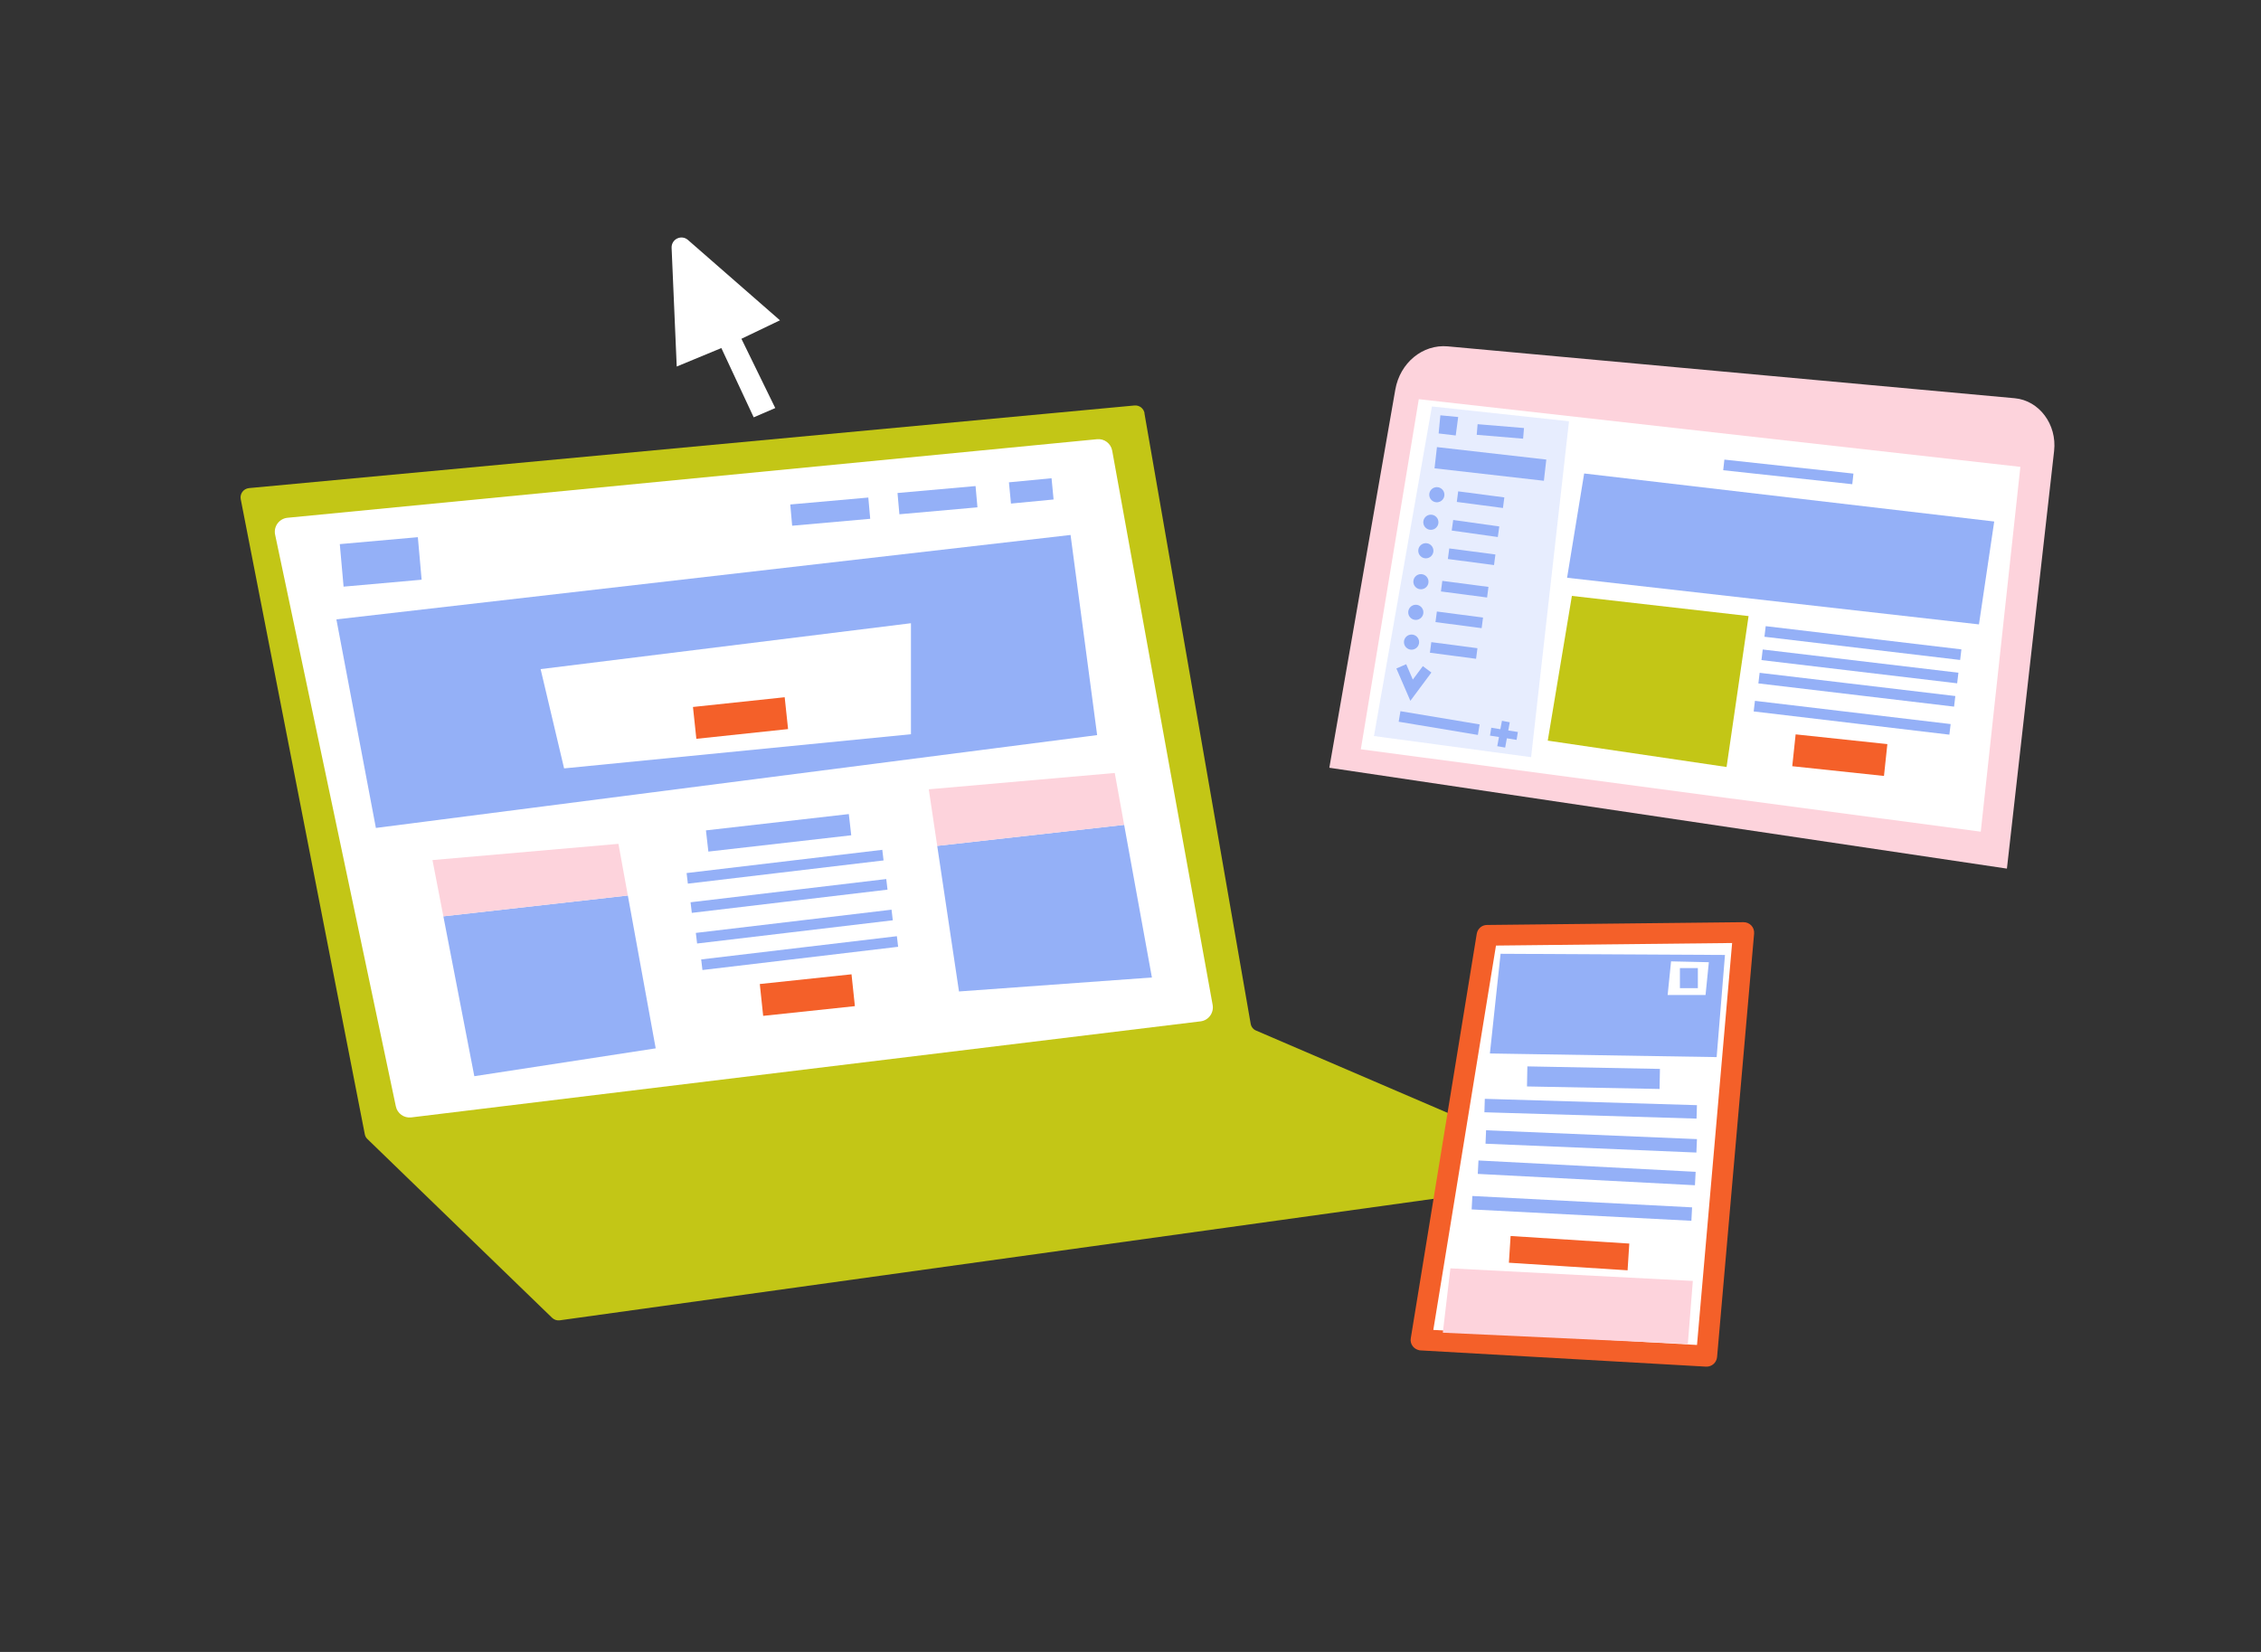
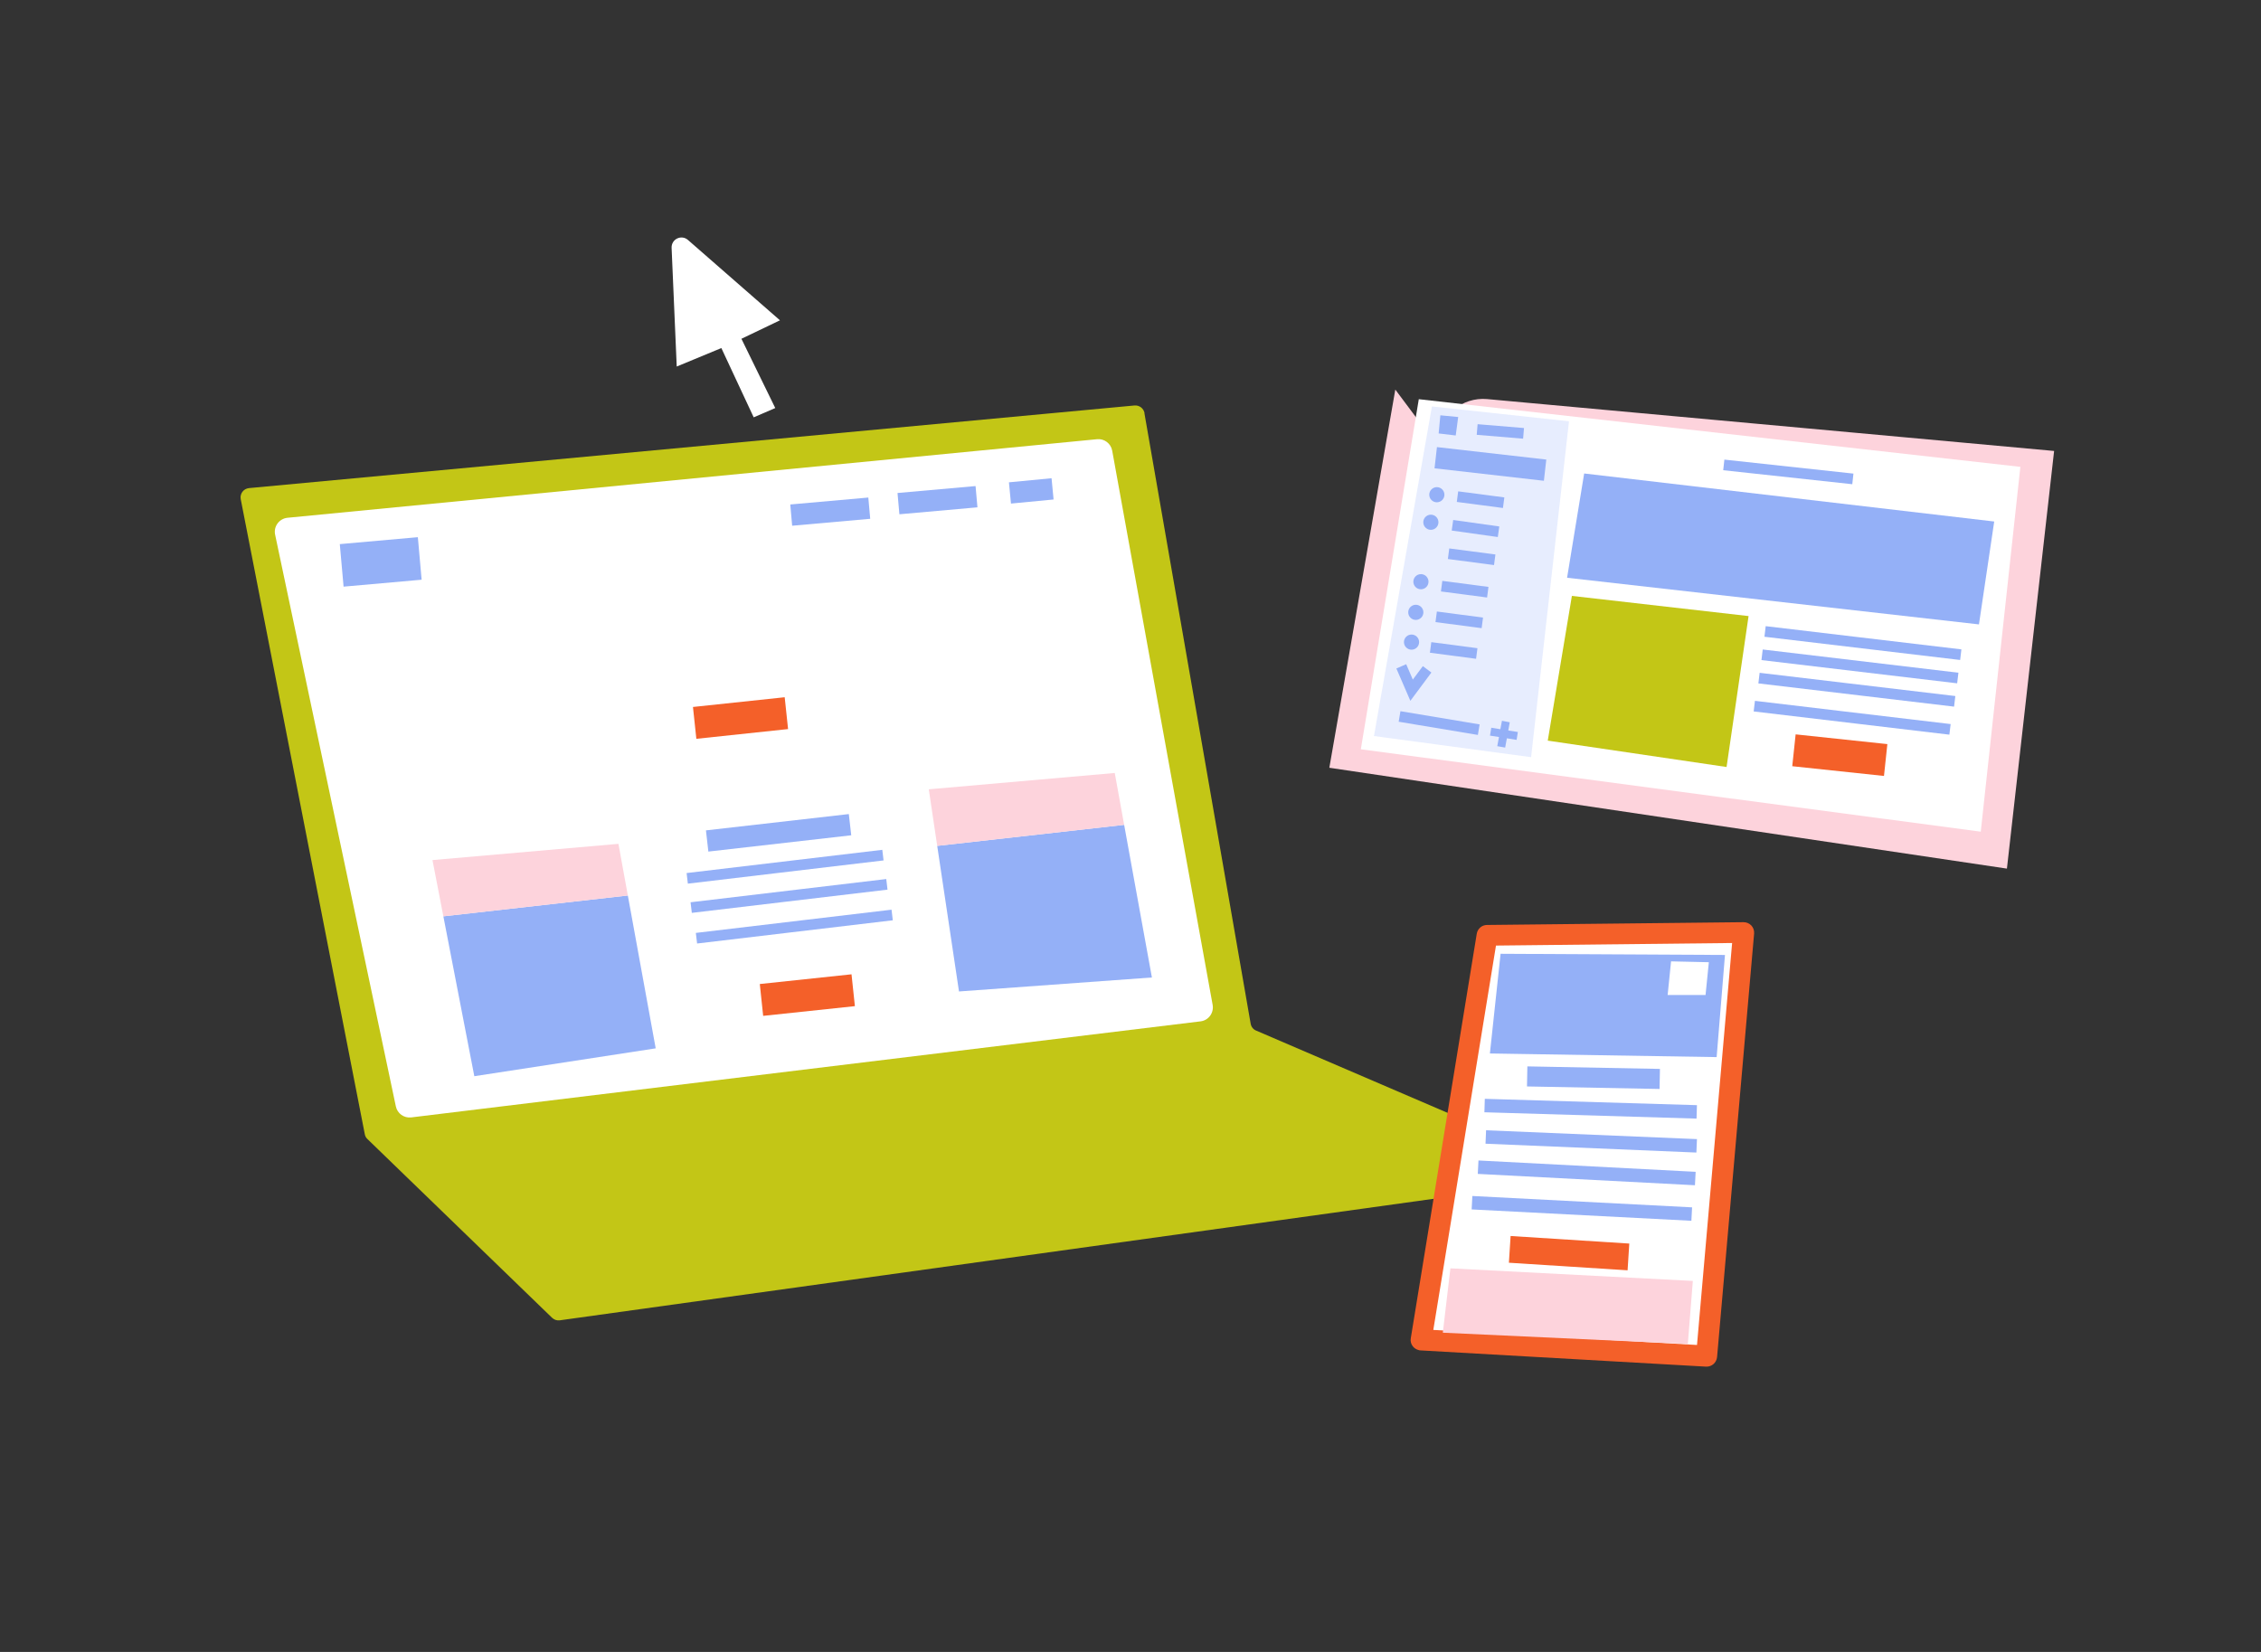
<svg xmlns="http://www.w3.org/2000/svg" id="illu" viewBox="0 0 211.79 154.77">
  <rect x="0" y="0" width="211.79" height="154.77" fill="#333333" stroke="none" />
  <defs>
    <style>      .cls-1, .cls-2, .cls-3, .cls-4, .cls-5, .cls-6 {        stroke-width: 0px;      }      .cls-1, .cls-5 {        fill: #94b0f7;      }      .cls-2 {        fill: #f46029;      }      .cls-3 {        fill: #c3c616;      }      .cls-4 {        fill: #fdd3dc;      }      .cls-5 {        opacity: .23;      }      .cls-6 {        fill: #fff;      }    </style>
  </defs>
  <g>
    <path class="cls-3" d="M107.2,38.72l9.95,57.19c.05.29.24.54.52.65l28.88,12.41c.81.35.65,1.54-.22,1.67l-93.89,13.06c-.27.04-.53-.05-.73-.24l-17.29-16.74c-.13-.12-.22-.28-.25-.46l-11.62-59.49c-.1-.51.26-.99.78-1.04l82.94-7.74c.45-.04.86.27.94.72Z" />
    <path class="cls-6" d="M110.52,77.2l3.07,16.95c.13.74-.38,1.45-1.13,1.54l-73.94,9c-.68.08-1.3-.37-1.44-1.03l-11.31-53.57c-.16-.77.38-1.5,1.16-1.58l75.83-7.36c.68-.07,1.3.4,1.42,1.07l6.34,34.98" />
  </g>
  <path class="cls-6" d="M62.91,23.22l.48,11.12,4.18-1.73,3.03,6.49,2.02-.87-3.17-6.49,3.61-1.73-8.62-7.53c-.61-.53-1.56-.08-1.53.74Z" />
  <polygon class="cls-1" points="107.9 91.58 89.83 92.89 87.79 79.25 105.3 77.28 107.9 91.58" />
-   <polygon class="cls-1" points="100.28 50.12 31.51 58.03 35.21 77.57 102.77 68.87 100.28 50.12" />
  <polygon class="cls-1" points="61.42 98.22 44.43 100.83 41.53 85.85 58.81 83.9 61.42 98.22" />
  <rect class="cls-1" x="74.1" y="46.94" width="7.34" height="2" transform="translate(-3.94 7.07) rotate(-5.08)" />
  <rect class="cls-1" x="31.99" y="50.65" width="7.34" height="4" transform="translate(-4.52 3.36) rotate(-5.08)" />
  <rect class="cls-1" x="84.14" y="45.86" width="7.34" height="2" transform="translate(-3.8 7.96) rotate(-5.08)" />
  <rect class="cls-1" x="94.59" y="44.99" width="4.01" height="2" transform="translate(-3.94 9.42) rotate(-5.47)" />
-   <rect class="cls-1" x="65.68" y="88.8" width="18.46" height="1" transform="translate(-10.01 9.45) rotate(-6.77)" />
  <rect class="cls-1" x="65.18" y="86.31" width="18.46" height="1" transform="translate(-9.72 9.38) rotate(-6.77)" />
  <rect class="cls-1" x="64.68" y="83.44" width="18.46" height="1" transform="translate(-9.38 9.3) rotate(-6.77)" />
  <rect class="cls-1" x="66.2" y="77.03" width="13.47" height="2" transform="translate(-8.38 8.77) rotate(-6.51)" />
  <rect class="cls-1" x="64.31" y="80.7" width="18.46" height="1" transform="translate(-9.06 9.24) rotate(-6.77)" />
  <rect class="cls-2" x="71.31" y="91.73" width="8.64" height="3" transform="translate(-9.41 8.49) rotate(-6.05)" />
  <polygon class="cls-4" points="58.81 83.9 41.53 85.85 40.51 80.58 57.93 79.06 58.81 83.9" />
  <polygon class="cls-4" points="105.3 77.28 87.79 79.25 87 73.95 104.42 72.42 105.3 77.28" />
  <g>
-     <path class="cls-4" d="M130.7,36.5l-6.18,35.43,63.47,9.45,4.42-39.13c.28-2.49-1.4-4.73-3.69-4.94l-53.11-4.86c-2.35-.21-4.47,1.54-4.91,4.05Z" />
+     <path class="cls-4" d="M130.7,36.5l-6.18,35.43,63.47,9.45,4.42-39.13l-53.11-4.86c-2.35-.21-4.47,1.54-4.91,4.05Z" />
    <polygon class="cls-6" points="189.25 43.74 185.54 77.92 127.47 70.2 132.9 37.4 189.25 43.74" />
    <polygon class="cls-5" points="128.7 68.96 134.13 38.08 146.97 39.47 143.42 70.94 128.7 68.96" />
    <polygon class="cls-1" points="134.76 40.61 136.36 40.8 136.59 39.07 134.92 38.91 134.76 40.61" />
    <circle class="cls-1" cx="132.22" cy="60.16" r=".71" />
    <circle class="cls-1" cx="132.62" cy="57.37" r=".71" />
    <circle class="cls-1" cx="133.1" cy="54.5" r=".71" />
-     <circle class="cls-1" cx="133.56" cy="51.6" r=".71" />
    <circle class="cls-1" cx="134.03" cy="48.93" r=".71" />
    <circle class="cls-1" cx="134.59" cy="46.35" r=".71" />
    <rect class="cls-1" x="138.19" y="44.63" width="1" height="4.36" transform="translate(74.22 178.23) rotate(-82.52)" />
    <rect class="cls-1" x="137.36" y="49.98" width="1" height="4.36" transform="translate(68.21 182.07) rotate(-82.53)" />
    <rect class="cls-1" x="136.71" y="53.02" width="1" height="4.36" transform="translate(64.63 184.07) rotate(-82.53)" />
    <rect class="cls-1" x="136.19" y="55.89" width="1" height="4.36" transform="translate(61.32 186.04) rotate(-82.52)" />
    <rect class="cls-1" x="135.67" y="58.76" width="1" height="4.36" transform="translate(58.02 188.02) rotate(-82.52)" />
    <rect class="cls-1" x="140.05" y="38.25" width="1" height="4.36" transform="translate(88.61 177.14) rotate(-85.25)" />
    <rect class="cls-1" x="138.6" y="38.3" width="2" height="10.31" transform="translate(80.63 177.25) rotate(-83.5)" />
    <rect class="cls-1" x="137.7" y="47.33" width="1" height="4.36" transform="translate(69.95 179.48) rotate(-82)" />
    <rect class="cls-1" x="134.31" y="63.99" width="1" height="7.52" transform="translate(45.8 189.57) rotate(-80.53)" />
    <polygon class="cls-1" points="132.11 65.66 130.8 62.63 131.72 62.23 132.34 63.67 133.28 62.41 134.08 63.01 132.11 65.66" />
    <polygon class="cls-1" points="142.18 68.58 142.06 69.32 141.15 69.17 140.99 70.04 140.25 69.91 140.41 69.05 139.57 68.92 139.69 68.18 140.54 68.32 140.69 67.53 141.42 67.67 141.28 68.44 142.18 68.58" />
    <g>
      <polygon class="cls-1" points="148.39 44.36 186.8 48.86 185.37 58.5 146.79 54.13 148.39 44.36" />
      <polygon class="cls-3" points="147.24 55.83 163.79 57.72 161.73 71.86 144.98 69.39 147.24 55.83" />
      <rect class="cls-2" x="170.82" y="66.42" width="3" height="8.64" transform="translate(83.8 234.64) rotate(-83.94)" />
      <rect class="cls-1" x="167.01" y="38.13" width="1" height="12.16" transform="translate(105.5 205.98) rotate(-83.81)" />
      <rect class="cls-1" x="174.01" y="51.02" width="1" height="18.46" transform="translate(94.1 226.44) rotate(-83.23)" />
      <rect class="cls-1" x="173.72" y="53.21" width="1" height="18.46" transform="translate(91.68 228.08) rotate(-83.23)" />
      <rect class="cls-1" x="173.43" y="55.39" width="1" height="18.46" transform="translate(89.26 229.72) rotate(-83.23)" />
      <rect class="cls-1" x="172.99" y="58.01" width="1" height="18.46" transform="translate(86.27 231.6) rotate(-83.23)" />
    </g>
  </g>
  <g>
    <g>
      <polygon class="cls-6" points="139.3 87.63 163.32 87.36 159.86 127.05 133.12 125.53 139.3 87.63" />
      <path class="cls-2" d="M160.84,127.14c-.05.53-.5.93-1.04.9l-26.74-1.52c-.06,0-.12-.01-.17-.03-.21-.05-.4-.17-.54-.34-.18-.22-.25-.5-.2-.77l6.18-37.9c.08-.47.48-.82.96-.82l24.03-.26c.28,0,.54.11.73.31.19.2.28.48.26.75l-3.47,39.69ZM158.96,126.01l3.29-37.66-22.12.24-5.87,36.01,24.7,1.41Z" />
    </g>
    <polyline class="cls-1" points="161.58 89.47 160.8 99.04 139.56 98.7 140.56 89.36 161.58 89.47" />
    <rect class="cls-1" x="148.32" y="94.76" width="1.88" height="12.42" transform="translate(45.47 248.28) rotate(-88.91)" />
    <rect class="cls-1" x="148.36" y="93.93" width="1.26" height="19.88" transform="translate(40.73 249.7) rotate(-88.29)" />
    <rect class="cls-1" x="148.42" y="97.06" width="1.26" height="19.77" transform="translate(35.96 251.38) rotate(-87.6)" />
    <rect class="cls-1" x="148.01" y="99.72" width="1.26" height="20.37" transform="translate(31.12 252.59) rotate(-87.01)" />
    <rect class="cls-1" x="147.53" y="102.91" width="1.26" height="20.61" transform="translate(27.46 255.33) rotate(-87.04)" />
    <rect class="cls-2" x="145.72" y="111.84" width="2.51" height="11.14" transform="translate(20.45 256.61) rotate(-86.35)" />
    <polygon class="cls-4" points="158.1 125.92 158.57 120.01 135.86 118.83 135.15 124.86 158.1 125.92" />
    <polygon class="cls-6" points="160.07 90.15 159.76 93.22 156.21 93.22 156.53 90.07 160.07 90.15" />
-     <rect class="cls-1" x="157.36" y="90.7" width="1.68" height="1.88" />
  </g>
  <polygon class="cls-6" points="50.64 62.69 52.84 71.99 85.33 68.79 85.33 58.39 50.64 62.69" />
  <rect class="cls-2" x="65.04" y="65.78" width="8.64" height="3" transform="translate(-6.71 7.69) rotate(-6.06)" />
</svg>